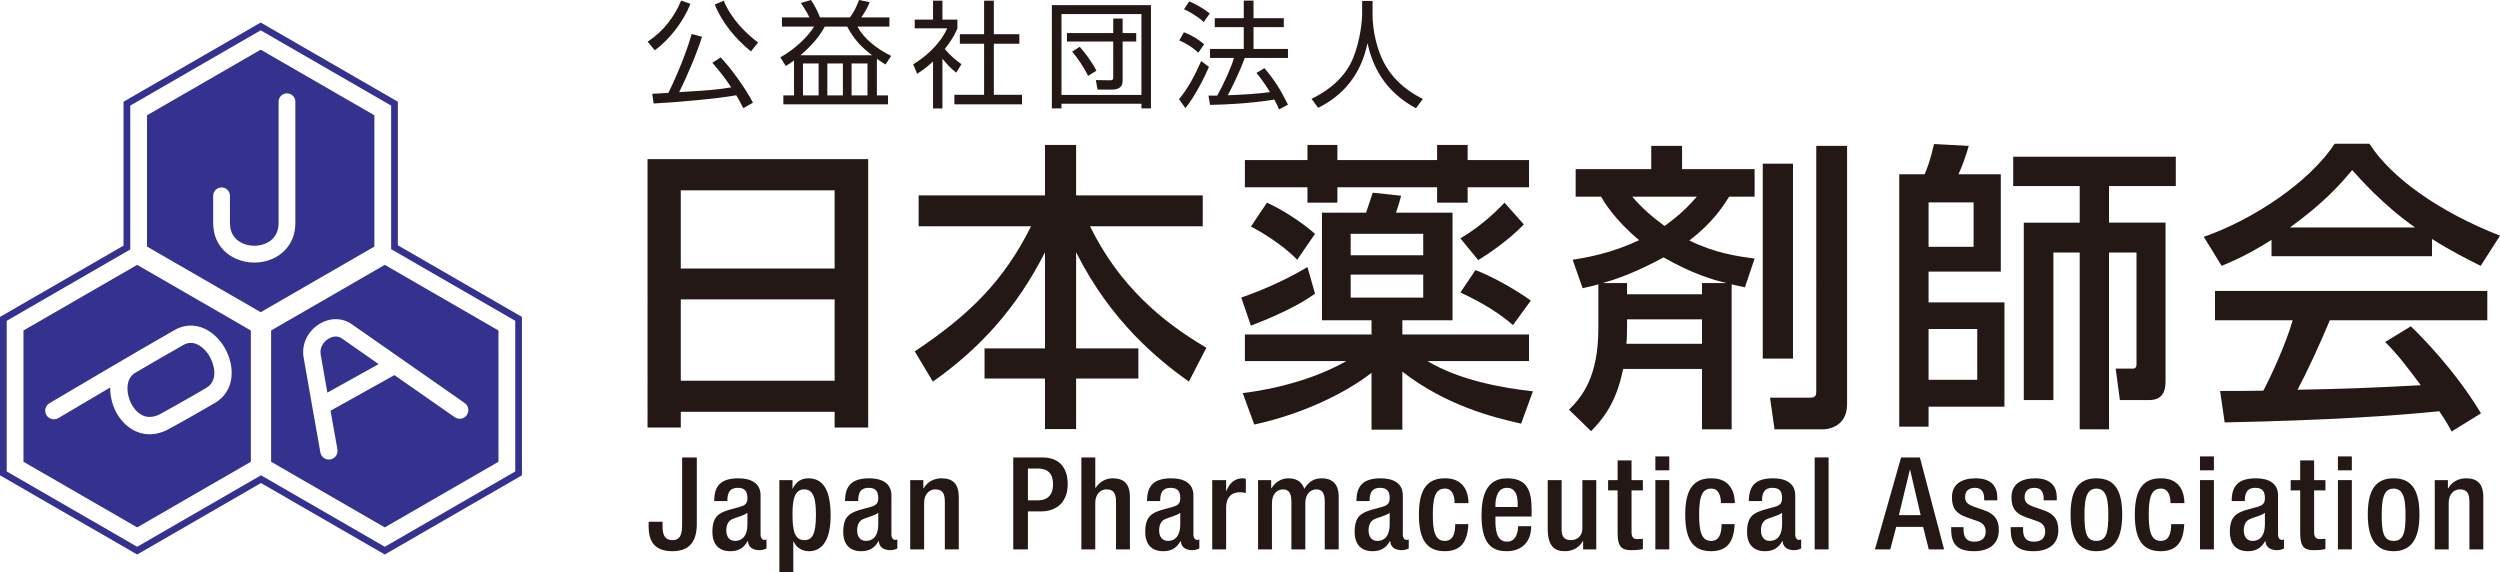
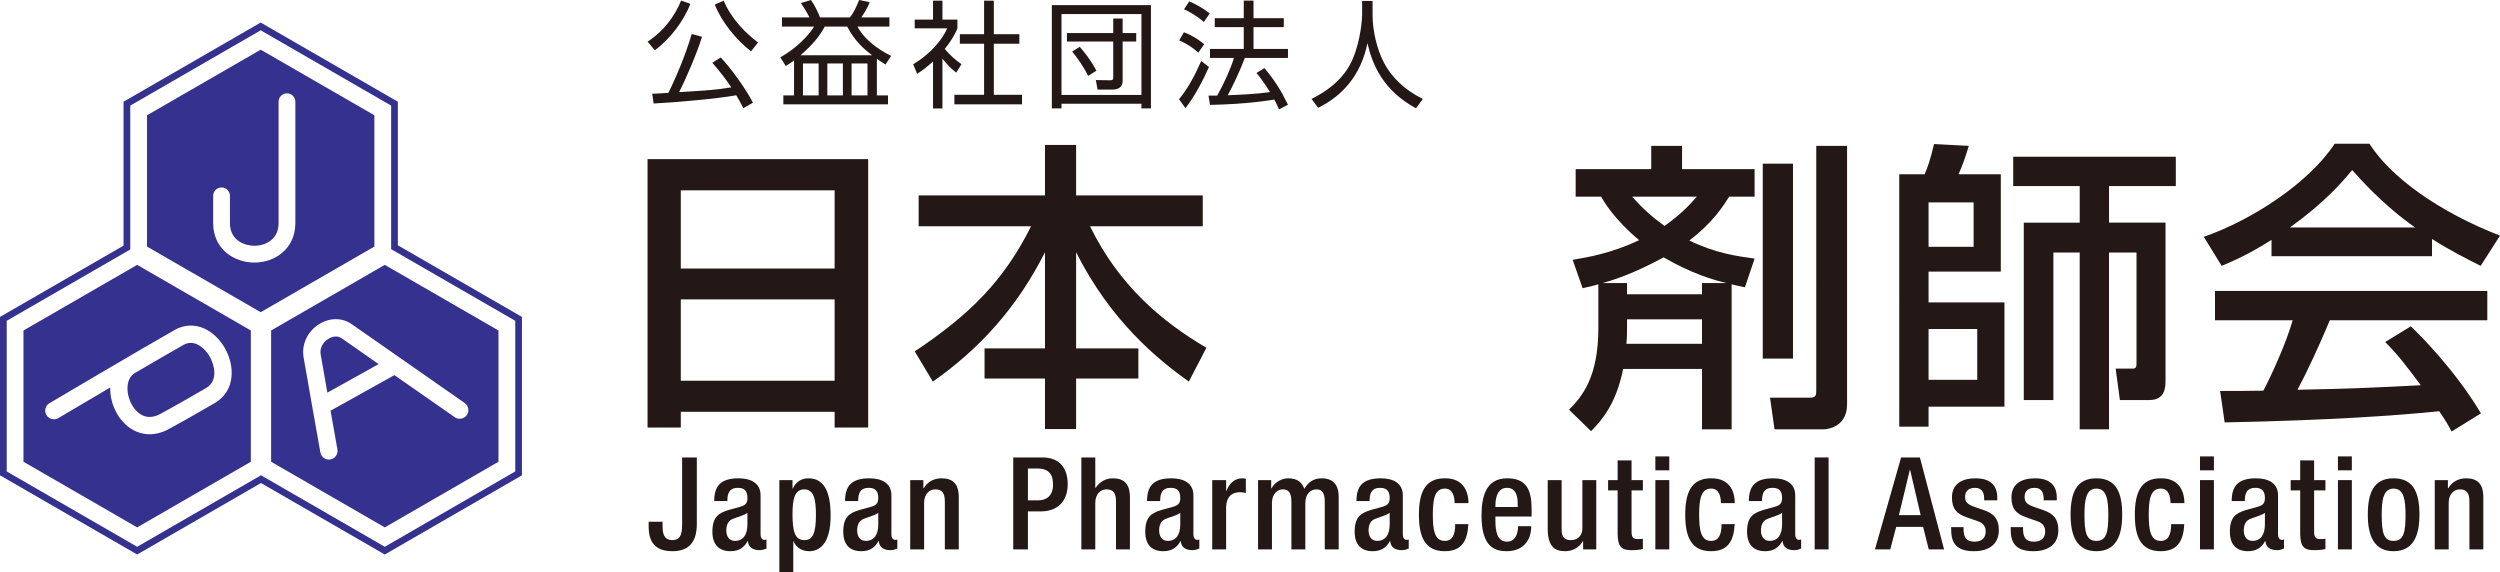
<svg xmlns="http://www.w3.org/2000/svg" version="1.1" id="レイヤー_1" x="0px" y="0px" width="1000px" height="228.826px" viewBox="0 0 1000 228.826" enable-background="new 0 0 1000 228.826" xml:space="preserve">
  <g>
    <g>
      <g>
        <path fill="#231815" d="M259.038,16.663c6.173-3.947,10.816-10.026,13.413-16.43l3.713,1.298     c-2.505,6.452-7.844,13.925-14.248,18.568L259.038,16.663z M280.802,14.715c-1.949,6.543-6.96,17.961-9.143,22.137     c11.324-0.696,14.948-0.929,20.843-1.904c-2.832-4.361-5.617-7.562-7.569-9.838l3.345-2.133     c3.897,4.036,10.072,12.528,12.901,18.1l-3.853,2.183c-1.298-2.555-2.039-3.853-2.829-5.154     c-7.517,1.391-24.599,2.877-33.049,3.295l-0.557-3.898c1.625-0.045,5.617-0.278,6.452-0.373c2.555-4.966,7.01-15.362,9.331-23.53     L280.802,14.715z M289.486,0.279c3.152,7.521,9.004,13.183,13.737,16.708l-2.833,3.574c-6.031-4.827-11.603-11.509-14.478-18.751     L289.486,0.279z" />
        <path fill="#231815" d="M350.752,38.154h4.454v3.57h-41.867v-3.57h4.274V24.181c-1.302,0.975-2.326,1.625-3.295,2.228     l-2.183-3.48c5.94-3.295,11.185-8.446,13.507-12.299h-12.86V6.964h11.001c-1.204-2.509-2.924-4.966-3.436-5.755L324.385,0     c1.535,2.183,2.784,4.782,3.62,6.964h11.979c1.761-2.415,2.363-3.807,3.665-6.964l4.222,0.881     c-0.647,1.625-1.249,3.017-3.342,6.083h11.235v3.665h-12.762c2.363,4.642,7.563,8.819,13.458,11.742l-2.277,3.435     c-0.925-0.602-1.482-0.929-3.431-2.272V38.154z M348.803,22.093c-3.065-2.412-6.735-5.339-9.933-11.464h-8.961     c-1.949,3.668-4.872,7.288-9.699,11.464H348.803z M327.448,25.389h-6.261v12.766h6.261V25.389z M337.151,25.389h-6.219v12.766     h6.219V25.389z M346.99,25.389h-6.358v12.766h6.358V25.389z" />
        <path fill="#231815" d="M376.975,43.399h-3.762V24.598c-2.924,2.694-5.057,4.086-6.358,4.921l-1.58-3.807     c7.705-4.639,12.024-10.628,13.601-14.388H365.88v-3.48h7.333V0.279h3.762v7.565h5.986v3.525     c-0.462,1.118-1.674,3.992-5.06,8.218c2.46,2.833,4.086,4.225,6.682,6.079l-2.084,3.39c-2.46-1.998-2.972-2.555-5.523-5.572     V43.399z M397.533,0.279v13.413h10.211v3.807h-10.211v20.422h11.28v3.804h-27.059v-3.804h11.882V17.499h-9.7v-3.807h9.7V0.279     H397.533z" />
        <path fill="#231815" d="M460.379,2.043v41.306h-3.808v-1.854h-31.976v1.854h-3.854V2.043H460.379z M424.596,5.617v32.35h31.976     V5.617H424.596z M426.773,13.229h18.522V7.427h3.759v5.801h5.433v3.386h-5.433v15.877c0,2.645-2.228,3.34-3.992,3.34h-6.031     l-0.699-3.807l5.801,0.094c0.79,0,1.163-0.233,1.163-1.023V16.615h-18.522V13.229z M431.883,18.706     c2.039,2.318,4.545,5.524,6.683,9.562l-3.341,2.087c-1.581-3.39-4.455-7.517-6.358-9.7L431.883,18.706z" />
        <path fill="#231815" d="M471.609,39.685c3.714-4.458,6.498-9.887,8.867-15.271l3.108,2.366     c-1.903,4.455-5.801,12.021-9.421,16.479L471.609,39.685z M479.315,21.073c-2.232-2.042-4.226-3.391-7.612-4.921l1.855-3.247     c2.968,1.064,5.896,2.923,8.123,4.777L479.315,21.073z M481.493,8.819c-2.272-2.183-5.892-4.271-7.887-5.105l2.085-3.157     c2.23,0.929,5.295,2.506,8.218,4.827L481.493,8.819z M505.769,27.247c3.946,4.684,6.406,8.491,9.42,14.616l-3.57,1.904     c-0.557-1.298-0.975-2.272-1.903-3.943c-2.178,0.369-11.186,1.855-25.712,2.133l-0.606-3.712h3.484     c2.784-4.917,5.802-11.698,6.682-15.083h-9.56v-3.575h13.502v-8.725h-11.603V7.288h11.603V0.233h3.902v7.055h12.11v3.574h-12.11     v8.725h13.781v3.575h-17.262c-1.859,5.105-5.199,12.02-6.825,14.944c4.455-0.185,11.746-0.509,16.894-1.254     c0-0.044-2.784-4.638-5.425-7.656L505.769,27.247z" />
-         <path fill="#231815" d="M549.028,0.373v5.614c0,6.128,1.669,13.601,4.548,19.079c2.968,5.662,7.844,10.628,15.55,14.527     l-2.739,3.713c-13.139-7.104-17.455-17.454-19.403-26.04c-2.645,12.996-10.161,21.167-19.726,25.854l-2.644-3.574     c8.49-4.18,13.829-9.654,16.521-16.062c3.204-7.657,3.716-16.058,3.716-17.544V0.373H549.028z" />
+         <path fill="#231815" d="M549.028,0.373v5.614c0,6.128,1.669,13.601,4.548,19.079c2.968,5.662,7.844,10.628,15.55,14.527     l-2.739,3.713c-13.139-7.104-17.455-17.454-19.403-26.04c-2.645,12.996-10.161,21.167-19.726,25.854l-2.644-3.574     c8.49-4.18,13.829-9.654,16.521-16.062c3.204-7.657,3.716-16.058,3.716-17.544V0.373z" />
      </g>
    </g>
    <g>
      <path fill="#35318E" d="M104.278,12.126c1.298,0.734,50.893,29.369,52.179,30.114c0,1.513,0,57.429,0,57.429    s48.331,27.895,49.641,28.649c0,1.503,0,58.778,0,60.263c-1.294,0.744-50.889,29.372-52.184,30.127    c-1.302-0.763-49.521-28.596-49.521-28.596s-48.225,27.833-49.527,28.596c-1.291-0.755-50.89-29.383-52.18-30.127    c0-1.484,0-58.76,0-60.263c1.306-0.748,49.418-28.533,49.418-28.533s0-56.032,0-57.545C53.395,41.495,102.99,12.86,104.278,12.126     M103.607,9.402l-54.19,31.284c0,0,0,56.043,0,57.559C48.113,98.995,0,126.766,0,126.766v63.36l54.866,31.676    c0,0,48.22-27.846,49.527-28.59c1.298,0.744,49.521,28.59,49.521,28.59l54.87-31.676v-63.36c0,0-48.335-27.898-49.641-28.644    c0-1.51,0-57.436,0-57.436L104.278,9.019L103.607,9.402z" />
      <g>
        <path fill="#35318E" d="M153.914,105.943l-45.468,26.25v52.508l45.468,26.253l45.476-26.253v-52.508L153.914,105.943z      M186.725,166.019c-1.095,1.567-3.255,1.959-4.827,0.864c-0.226-0.154-12.387-8.627-24.147-16.833l-25.531,14.229     c1.459,8.259,2.731,15.331,2.746,15.463c0.346,1.888-0.917,3.695-2.799,4.034c-1.884,0.333-3.687-0.928-4.021-2.813     c-0.047-0.273-5.042-28.31-6.708-38.023c-0.883-5.129,1.529-10.328,6.129-13.236c4.281-2.709,9.315-2.718,13.138-0.024     c5.962,4.204,44.76,31.232,45.151,31.513C187.428,162.305,187.82,164.448,186.725,166.019z" />
        <path fill="#35318E" d="M131.272,135.568c-1.701,1.058-3.499,3.329-3.006,6.2c0.591,3.458,1.611,9.26,2.679,15.284l20.493-11.412     c-6.844-4.79-12.686-8.857-14.722-10.294C134.478,133.756,131.979,135.118,131.272,135.568z" />
      </g>
      <g>
        <path fill="#35318E" d="M54.866,105.943l-45.476,26.25v52.508l45.476,26.253l45.471-26.253v-52.508L54.866,105.943z      M85.898,161.224c-12.213,7.104-19.046,10.757-19.113,10.787l-0.069,0.03l-0.074,0.037c-4.12,1.975-8.309,2.159-12.103,0.538     c-3.2-1.348-6.016-4.01-7.922-7.465c-1.695-3.063-2.605-6.682-2.526-10.164c-11.048,6.489-20.587,12.14-20.773,12.261     c-0.557,0.338-1.165,0.471-1.763,0.471c-1.186,0-2.342-0.606-2.986-1.687c-0.978-1.654-0.433-3.773,1.215-4.756     c0.367-0.21,37.097-21.956,50.147-29.323c3.74-2.11,7.945-2.295,11.834-0.512c3.224,1.471,6.115,4.226,8.143,7.755     C94.115,146.544,94.085,156.451,85.898,161.224z" />
        <path fill="#35318E" d="M76.319,137.159c-0.954,0-1.955,0.252-2.982,0.836c-4.475,2.511-11.76,6.75-19.406,11.219l-0.126,0.094     c-3.672,2.317-3.435,8.282-1.119,12.492c0.942,1.708,3.257,4.974,7.159,4.974c1.125,0,2.384-0.267,3.776-0.925     c0.877-0.468,7.5-4.049,18.785-10.625c5.163-2.992,3.228-9.523,1.489-12.575C82.568,140.313,79.743,137.159,76.319,137.159z" />
      </g>
      <path fill="#35318E" d="M104.278,19.873L58.806,46.111v52.515l45.473,26.25l45.471-26.25V46.111L104.278,19.873z M118.143,89.213    c0,4.868-1.821,8.985-5.267,11.889c-2.974,2.531-6.93,3.924-11.143,3.924c-8.179,0-16.464-5.44-16.464-15.813V78.336    c0-1.859,1.507-3.359,3.358-3.359c1.851,0,3.354,1.5,3.354,3.359v10.877c0,7.178,6.123,9.094,9.751,9.094    c2.587,0,5.071-0.852,6.81-2.318c1.918-1.626,2.89-3.906,2.89-6.776V40.687c0-1.848,1.505-3.345,3.354-3.345    c1.854,0,3.356,1.498,3.356,3.345V89.213z" />
    </g>
    <g>
      <path fill="#231815" d="M259.018,63.663h88.254v107.358h-13.42v-6.291h-61.538v6.291h-13.296V63.663z M333.852,76.12h-61.538    v31.307h61.538V76.12z M333.852,119.756h-61.538v32.528h61.538V119.756z" />
      <path fill="#231815" d="M367.46,78.17h50.532V57.986h12.453V78.17h50.656v12.333h-45.095c11.61,23.7,28.653,38.079,46.547,48.599    l-7.013,13.54c-12.569-8.946-31.311-24.298-45.096-51.743v38.448h24.907v12.08h-24.907v20.196h-12.453v-20.196h-24.173v-12.08    h24.173v-38.448c-11.242,22.239-26.111,38.571-44.847,51.743l-7.253-12.092c22.123-14.745,35.659-28.281,46.54-50.047H367.46    V78.17z" />
-       <path fill="#231815" d="M526.006,117.461c-3.263,2.295-9.433,6.534-25.634,12.813l-3.867-11.241    c3.146-1.083,14.997-5.316,26.479-12.21L526.006,117.461z M548.613,149.136c-10.274,7.979-27.322,16.44-46.909,20.678    l-4.597-12.577c5.809-0.724,24.785-3.382,41.472-12.819h-40.622v-10.633h50.656v-5.688h-19.828V85.063h17.653    c0.361-1.207,2.295-6.768,2.66-7.983l11.358,1.215c-0.602,2.411-0.839,3.024-2.055,6.768h22.612v43.034h-20.068v5.688h50.656    v10.633h-40.625c12.573,7.615,29.864,10.769,42.197,12.096l-4.718,12.943c-11.482-2.547-30.223-7.382-47.511-20.798v23.214    h-12.333V149.136z M522.984,57.986h11.972v6.042h39.889v-6.042h12.213v6.042h24.545v10.874h-24.545v6.169h-12.213v-6.169h-39.889    v6.169h-11.972v-6.169h-25.027V64.028h25.027V57.986z M506.783,81.071c5.923,2.664,13.537,7.495,19.223,12.458l-7.134,10.391    c-6.042-6.404-15.836-11.969-18.5-13.297L506.783,81.071z M540.269,93.529v8.581h29.023v-8.581H540.269z M540.269,109.842v9.191    h29.023v-9.191H540.269z M609.545,89.776c-6.168,6.412-14.633,12.089-18.251,14.264l-7.138-8.698    c7.618-4.477,13.781-10.154,17.652-14.271L609.545,89.776z M590.202,108.029c7.013,2.659,16.682,8.228,22.126,12.211l-7.137,9.793    c-7.977-7.013-17.77-11.489-21.035-13.051L590.202,108.029z" />
      <path fill="#231815" d="M649.248,147.563c-2.784,14.144-8.705,20.675-12.814,24.903l-8.826-8.582    c5.319-5.316,11.728-13.172,11.728-32.518v-17.649c-1.208,0.364-1.934,0.606-6.287,1.569l-3.987-11.366    c5.8-0.972,15.349-2.536,26.599-7.859c-10.037-8.331-14.267-15.715-15.237-17.405h-10.158V67.651h30.23v-9.304h12.329v9.304    h29.015v11.005h-10.153c-2.419,3.743-6.408,10.279-15.957,17.533c10.271,5.075,19.102,6.283,26.11,7.249l-3.871,11.49    c-3.261-0.725-4.104-0.847-5.315-1.211v58.026h-11.849v-24.181H649.248z M680.803,117.697v-4.47h9.794    c-5.564-1.328-14.026-3.863-25.148-10.279c-12.453,6.776-20.917,9.32-24.417,10.279h9.789v4.47H680.803z M680.803,137.528v-9.793    H650.82v3.875c0,2.656-0.119,4.471-0.24,5.918H680.803z M652.875,78.656c3.987,4.598,8.097,8.22,12.936,11.73    c6.772-4.833,10.039-8.465,12.935-11.73H652.875z M705.104,65.479h12.089v77.974h-12.089V65.479z M726.505,58.347h12.328v103.359    c0,10.037-9.432,10.037-9.552,10.037h-19.464l-1.81-12.689h16.193c2.304,0,2.304-1.329,2.304-2.901V58.347z" />
      <path fill="#231815" d="M759.703,69.708h10.154c0.972-2.294,2.299-5.681,3.752-12.092l13.906,0.73    c-1.093,3.748-2.544,7.976-4.117,11.362h16.922v38.93h-28.894v12.325h30.354v41.717h-30.354v7.979h-11.724V69.708z     M771.427,80.951V98.72h18.018V80.951H771.427z M771.427,131.61v20.307h19.47V131.61H771.427z M809.513,160.021V89.055h22.368    V74.419h-26.6V62.696h65.042v11.724h-26.717v14.635h22.608v62.862c0,2.783,0,8.104-6.532,8.104h-11.729l-1.687-12.57h6.894    c1.444,0,1.444-1.219,1.444-2.179v-44.253h-10.998v70.725h-11.726v-70.725h-10.521v59.002H809.513z" />
      <path fill="#231815" d="M908.605,95.943c-9.191,5.799-14.751,8.221-19.949,10.396l-7.136-11.607    c19.467-6.768,42.078-21.64,52.349-37.235h13.906c8.826,13.786,28.289,27.443,52.225,36.759l-7.734,12.084    c-5.08-2.539-12.088-6.05-19.464-10.756v6.889h-64.196V95.943z M980.658,172.589c-1.452-2.658-2.175-3.989-4.96-8.097    c-16.56,1.695-43.639,3.633-85.834,4.472l-1.816-12.575c2.544,0,13.544,0,17.291-0.12c3.143-5.922,9.192-19.102,11.729-28.172    h-31.069v-11.72h108.927v11.72h-62.989c-4.108,9.802-8.826,20.076-12.936,27.808c22.609-0.478,25.144-0.602,49.328-1.817    c-5.925-7.855-8.95-11.961-14.266-17.284l10.273-6.283c3.748,3.627,17.533,17.291,28.052,34.819L980.658,172.589z M966.029,90.985    c-13.059-9.188-22.246-19.703-25.147-22.969c-4.835,5.802-11.366,13.18-24.902,22.969H966.029z" />
    </g>
    <g>
      <path fill="#231815" d="M265.023,208.683v1.803c0,3.038,0.617,5.511,3.913,5.564c3.917,0,3.917-3.604,3.917-7.314v-25.759h5.873    v26.636c0,8.084-4.018,10.917-9.891,10.869c-7.521-0.054-9.275-4.588-9.375-9.429v-2.37H265.023z" />
      <path fill="#231815" d="M304.227,213.987c0,1.031,0.617,1.961,1.441,1.961c0.358,0,0.719-0.055,0.929-0.156v3.605    c-0.669,0.309-1.651,0.67-2.73,0.67c-2.477,0-4.538-0.979-4.689-3.658h-0.105c-1.494,2.732-3.657,4.072-6.9,4.072    c-4.432,0-7.216-2.477-7.216-7.78c0-6.182,2.679-7.469,6.441-8.707l4.327-1.185c2.009-0.564,3.247-1.133,3.247-3.556    c0-2.524-0.876-4.12-3.812-4.12c-3.709,0-4.224,2.626-4.224,5.304h-5.256c0-5.872,2.423-9.114,9.736-9.114    c4.895,0,8.812,1.903,8.812,6.798V213.987z M298.97,205.127c-1.44,1.136-4.533,1.806-6.181,2.576    c-1.599,0.771-2.268,2.424-2.268,4.482c0,2.317,1.131,4.171,3.449,4.171c3.349,0,5-2.523,5-6.591V205.127z" />
      <path fill="#231815" d="M311.744,192.042H317v3.4h0.102c1.136-2.471,3.198-4.119,6.238-4.119c6.335,0,8.909,5.406,8.909,14.939    c0,11.641-4.741,14.219-8.552,14.219c-2.987,0-5.256-1.494-6.286-3.971h-0.098v12.315h-5.569V192.042z M321.741,216.05    c3.194,0,4.635-2.372,4.635-10.046c0-6.284-0.824-10.253-4.688-10.253c-3.812,0-4.688,3.917-4.688,9.843    C317,212.237,317.824,216.05,321.741,216.05z" />
      <path fill="#231815" d="M356.565,213.987c0,1.031,0.616,1.961,1.44,1.961c0.361,0,0.722-0.055,0.926-0.156v3.605    c-0.67,0.309-1.649,0.67-2.728,0.67c-2.472,0-4.534-0.979-4.688-3.658h-0.101c-1.497,2.732-3.658,4.072-6.904,4.072    c-4.428,0-7.212-2.477-7.212-7.78c0-6.182,2.679-7.469,6.441-8.707l4.326-1.185c2.009-0.564,3.244-1.133,3.244-3.556    c0-2.524-0.873-4.12-3.811-4.12c-3.71,0-4.225,2.626-4.225,5.304h-5.253c0-5.872,2.419-9.114,9.737-9.114    c4.892,0,8.809,1.903,8.809,6.798V213.987z M351.309,205.127c-1.441,1.136-4.53,1.806-6.181,2.576    c-1.599,0.771-2.269,2.424-2.269,4.482c0,2.317,1.136,4.171,3.454,4.171c3.348,0,4.996-2.523,4.996-6.591V205.127z" />
      <path fill="#231815" d="M364.086,192.042h5.251v3.247h0.155c1.392-2.474,4.019-3.966,7.107-3.966c4.229,0,6.908,1.903,6.908,7.521    v20.914h-5.568v-19.011c0-3.604-1.08-4.996-3.86-4.996c-2.265,0-4.432,1.807-4.432,5.41v18.597h-5.56V192.042z" />
      <path fill="#231815" d="M405.298,182.977h11.64c7.059,0,10.147,4.431,10.147,10.716c0,6.592-3.864,10.87-10.765,10.87h-5.154    v15.195h-5.869V182.977z M411.167,200.13h4.177c3.138,0,5.869-1.7,5.869-6.336c0-3.966-1.596-6.387-6.283-6.387h-3.763V200.13z" />
      <path fill="#231815" d="M432.545,182.977h5.568v12.056l0.151,0.102c1.545-2.37,3.965-3.811,6.802-3.811    c4.222,0,6.899,1.903,6.899,7.521v20.914h-5.561v-19.011c0-3.604-1.084-4.996-3.863-4.996c-2.269,0-4.429,1.807-4.429,5.41v18.597    h-5.568V182.977z" />
      <path fill="#231815" d="M477.365,213.987c0,1.031,0.617,1.961,1.442,1.961c0.36,0,0.722-0.055,0.924-0.156v3.605    c-0.669,0.309-1.646,0.67-2.727,0.67c-2.473,0-4.533-0.979-4.688-3.658h-0.101c-1.498,2.732-3.657,4.072-6.904,4.072    c-4.429,0-7.213-2.477-7.213-7.78c0-6.182,2.679-7.469,6.441-8.707l4.327-1.185c2.009-0.564,3.242-1.133,3.242-3.556    c0-2.524-0.872-4.12-3.811-4.12c-3.71,0-4.226,2.626-4.226,5.304h-5.252c0-5.872,2.42-9.114,9.737-9.114    c4.891,0,8.807,1.903,8.807,6.798V213.987z M472.109,205.127c-1.44,1.136-4.529,1.806-6.181,2.576    c-1.6,0.771-2.27,2.424-2.27,4.482c0,2.317,1.137,4.171,3.454,4.171c3.349,0,4.996-2.523,4.996-6.591V205.127z" />
      <path fill="#231815" d="M484.887,192.042h5.564v4.331h0.102c1.237-3.095,3.296-5.05,6.44-5.05c0.617,0,0.979,0.102,1.341,0.206    v5.666c-0.415-0.104-1.393-0.308-2.318-0.308c-2.528,0-5.564,1.132-5.564,6.283v16.587h-5.564V192.042z" />
      <path fill="#231815" d="M503.225,192.042h5.252v3.247h0.158c1.393-2.474,4.019-3.966,6.644-3.966c3.967,0,5.613,1.903,6.441,4.225    c1.596-2.678,3.658-4.225,7.006-4.225c3.913,0,6.75,2.008,6.75,7.367v21.067h-5.568v-19.011c0-3.604-1.08-4.996-3.349-4.996    c-2.266,0-4.429,1.807-4.429,5.41v18.597h-5.564v-19.011c0-3.604-1.084-4.996-3.401-4.996c-2.212,0-4.379,1.807-4.379,5.41v18.597    h-5.561V192.042z" />
      <path fill="#231815" d="M561.127,213.987c0,1.031,0.617,1.961,1.445,1.961c0.356,0,0.719-0.055,0.925-0.156v3.605    c-0.671,0.309-1.647,0.67-2.731,0.67c-2.472,0-4.533-0.979-4.688-3.658h-0.105c-1.49,2.732-3.657,4.072-6.9,4.072    c-4.432,0-7.213-2.477-7.213-7.78c0-6.182,2.68-7.469,6.438-8.707l4.327-1.185c2.009-0.564,3.25-1.133,3.25-3.556    c0-2.524-0.88-4.12-3.814-4.12c-3.71,0-4.221,2.626-4.221,5.304h-5.261c0-5.872,2.423-9.114,9.737-9.114    c4.898,0,8.812,1.903,8.812,6.798V213.987z M555.874,205.127c-1.444,1.136-4.537,1.806-6.185,2.576    c-1.596,0.771-2.266,2.424-2.266,4.482c0,2.317,1.133,4.171,3.45,4.171c3.349,0,5-2.523,5-6.591V205.127z" />
      <path fill="#231815" d="M587.351,209.659c-0.361,6.648-2.63,10.822-9.481,10.822c-8.035,0-10.302-5.979-10.302-14.579    c0-8.605,2.267-14.579,10.302-14.579c8.293-0.106,9.53,6.489,9.53,9.939h-5.564c0-2.572-0.723-5.921-3.966-5.82    c-4.017,0-4.74,4.327-4.74,10.46c0,6.129,0.724,10.454,4.74,10.454c3.093,0.053,4.222-2.523,4.222-6.697H587.351z" />
      <path fill="#231815" d="M598.167,206.621v1.599c0,3.71,0.464,8.447,4.635,8.447c3.97,0,4.429-4.53,4.429-6.182h5.259    c0,6.133-3.709,9.996-9.736,9.996c-4.537,0-10.149-1.34-10.149-14.169c0-7.262,1.545-14.989,10.251-14.989    c7.725,0,9.787,4.636,9.787,12.362v2.936H598.167z M607.08,202.81v-1.494c0-3.503-1.136-6.182-4.278-6.182    c-3.554,0-4.635,3.503-4.635,7.111v0.564H607.08z" />
      <path fill="#231815" d="M633.251,216.511h-0.158c-1.392,2.477-4.019,3.971-7.107,3.971c-4.12,0-6.902-1.908-6.902-9.067v-19.372    h5.563v19.888c0,3.089,1.388,4.12,3.759,4.12c2.37,0,4.537-1.547,4.537-4.636v-19.372h5.561v27.716h-5.252V216.511z" />
      <path fill="#231815" d="M643.244,192.042h3.808v-7.88h5.567v7.88h4.529v4.123h-4.529v16.536c0,2.163,0.617,2.937,2.521,2.937    c0.828,0,1.497-0.051,2.008-0.152v4.119c-1.18,0.309-2.731,0.463-4.479,0.463c-3.76,0-5.617-1.03-5.617-6.696v-17.206h-3.808    V192.042z" />
      <path fill="#231815" d="M662.146,182.563h5.565v5.564h-5.565V182.563z M662.146,192.042h5.565v27.716h-5.565V192.042z" />
      <path fill="#231815" d="M693.878,209.659c-0.362,6.648-2.627,10.822-9.478,10.822c-8.036,0-10.306-5.979-10.306-14.579    c0-8.605,2.27-14.579,10.306-14.579c8.295-0.106,9.529,6.489,9.529,9.939h-5.561c0-2.572-0.724-5.921-3.969-5.82    c-4.018,0-4.741,4.327-4.741,10.46c0,6.129,0.724,10.454,4.741,10.454c3.089,0.053,4.226-2.523,4.226-6.697H693.878z" />
      <path fill="#231815" d="M718.091,213.987c0,1.031,0.617,1.961,1.442,1.961c0.357,0,0.718-0.055,0.929-0.156v3.605    c-0.67,0.309-1.652,0.67-2.732,0.67c-2.474,0-4.537-0.979-4.688-3.658h-0.104c-1.494,2.732-3.657,4.072-6.9,4.072    c-4.432,0-7.216-2.477-7.216-7.78c0-6.182,2.679-7.469,6.441-8.707l4.326-1.185c2.01-0.564,3.247-1.133,3.247-3.556    c0-2.524-0.878-4.12-3.813-4.12c-3.709,0-4.224,2.626-4.224,5.304h-5.255c0-5.872,2.421-9.114,9.735-9.114    c4.895,0,8.811,1.903,8.811,6.798V213.987z M712.836,205.127c-1.441,1.136-4.533,1.806-6.182,2.576    c-1.599,0.771-2.269,2.424-2.269,4.482c0,2.317,1.133,4.171,3.45,4.171c3.349,0,5-2.523,5-6.591V205.127z" />
      <path fill="#231815" d="M725.872,182.977h5.561v36.781h-5.561V182.977z" />
      <path fill="#231815" d="M760.438,182.977h7.521l9.682,36.781h-6.13l-2.266-9.014h-10.769l-2.37,9.014h-6.124L760.438,182.977z     M768.266,206.056l-4.222-18.134h-0.104l-4.38,18.134H768.266z" />
      <path fill="#231815" d="M793.662,200.13v-0.721c0-2.214-0.774-4.275-3.656-4.275c-2.217,0-3.966,1.031-3.966,3.604    c0,2.168,0.979,3.04,3.913,4.071l3.555,1.237c4.119,1.394,6.027,3.604,6.027,7.984c0,5.925-4.327,8.45-9.943,8.45    c-7.006,0-9.118-3.246-9.118-8.605v-1.03h4.949v0.876c0,3.195,1.129,4.945,4.327,4.945c3.04,0,4.528-1.544,4.528-4.067    c0-2.063-1.078-3.401-3.039-4.071l-4.531-1.596c-4.175-1.445-5.924-3.556-5.924-7.987c0-5.202,3.759-7.622,9.477-7.622    c7.059,0,8.653,4.119,8.653,7.573v1.233H793.662z" />
      <path fill="#231815" d="M817.463,200.13v-0.721c0-2.214-0.776-4.275-3.658-4.275c-2.216,0-3.964,1.031-3.964,3.604    c0,2.168,0.978,3.04,3.911,4.071l3.556,1.237c4.12,1.394,6.027,3.604,6.027,7.984c0,5.925-4.326,8.45-9.943,8.45    c-7.007,0-9.116-3.246-9.116-8.605v-1.03h4.948v0.876c0,3.195,1.129,4.945,4.326,4.945c3.039,0,4.529-1.544,4.529-4.067    c0-2.063-1.078-3.401-3.04-4.071l-4.529-1.596c-4.176-1.445-5.926-3.556-5.926-7.987c0-5.202,3.759-7.622,9.478-7.622    c7.058,0,8.653,4.119,8.653,7.573v1.233H817.463z" />
      <path fill="#231815" d="M838.531,191.323c8.089,0,10.354,5.974,10.354,14.579c0,8.601-2.625,14.579-10.354,14.579    c-7.675,0-10.301-5.979-10.301-14.579C828.23,197.297,830.495,191.323,838.531,191.323z M838.531,216.356    c4.07,0,4.794-3.396,4.794-10.454c0-6.133-0.724-10.46-4.794-10.46c-4.018,0-4.739,4.327-4.739,10.46    C833.792,212.96,834.514,216.356,838.531,216.356z" />
      <path fill="#231815" d="M873.717,209.659c-0.36,6.648-2.626,10.822-9.48,10.822c-8.036,0-10.302-5.979-10.302-14.579    c0-8.605,2.266-14.579,10.302-14.579c8.296-0.106,9.534,6.489,9.534,9.939h-5.569c0-2.572-0.719-5.921-3.965-5.82    c-4.019,0-4.741,4.327-4.741,10.46c0,6.129,0.723,10.454,4.741,10.454c3.092,0.053,4.225-2.523,4.225-6.697H873.717z" />
      <path fill="#231815" d="M880.001,182.563h5.56v5.564h-5.56V182.563z M880.001,192.042h5.56v27.716h-5.56V192.042z" />
      <path fill="#231815" d="M911.219,213.987c0,1.031,0.617,1.961,1.442,1.961c0.356,0,0.72-0.055,0.93-0.156v3.605    c-0.67,0.309-1.652,0.67-2.731,0.67c-2.476,0-4.538-0.979-4.688-3.658h-0.104c-1.494,2.732-3.657,4.072-6.9,4.072    c-4.432,0-7.217-2.477-7.217-7.78c0-6.182,2.679-7.469,6.441-8.707l4.325-1.185c2.011-0.564,3.248-1.133,3.248-3.556    c0-2.524-0.875-4.12-3.81-4.12c-3.712,0-4.227,2.626-4.227,5.304h-5.255c0-5.872,2.422-9.114,9.736-9.114    c4.895,0,8.81,1.903,8.81,6.798V213.987z M905.964,205.127c-1.44,1.136-4.533,1.806-6.182,2.576    c-1.599,0.771-2.269,2.424-2.269,4.482c0,2.317,1.133,4.171,3.45,4.171c3.349,0,5-2.523,5-6.591V205.127z" />
      <path fill="#231815" d="M916.269,192.042h3.808v-7.88h5.569v7.88h4.529v4.123h-4.529v16.536c0,2.163,0.617,2.937,2.521,2.937    c0.827,0,1.498-0.051,2.009-0.152v4.119c-1.182,0.309-2.731,0.463-4.481,0.463c-3.759,0-5.617-1.03-5.617-6.696v-17.206h-3.808    V192.042z" />
      <path fill="#231815" d="M935.172,182.563h5.563v5.564h-5.563V182.563z M935.172,192.042h5.563v27.716h-5.563V192.042z" />
      <path fill="#231815" d="M957.425,191.323c8.086,0,10.354,5.974,10.354,14.579c0,8.601-2.626,14.579-10.354,14.579    c-7.675,0-10.305-5.979-10.305-14.579C947.12,197.297,949.389,191.323,957.425,191.323z M957.425,216.356    c4.067,0,4.789-3.396,4.789-10.454c0-6.133-0.722-10.46-4.789-10.46c-4.018,0-4.74,4.327-4.74,10.46    C952.685,212.96,953.407,216.356,957.425,216.356z" />
      <path fill="#231815" d="M973.908,192.042h5.256v3.247h0.154c1.393-2.474,4.018-3.966,7.111-3.966c4.222,0,6.899,1.903,6.899,7.521    v20.914h-5.561v-19.011c0-3.604-1.083-4.996-3.864-4.996c-2.269,0-4.428,1.807-4.428,5.41v18.597h-5.568V192.042z" />
    </g>
  </g>
</svg>